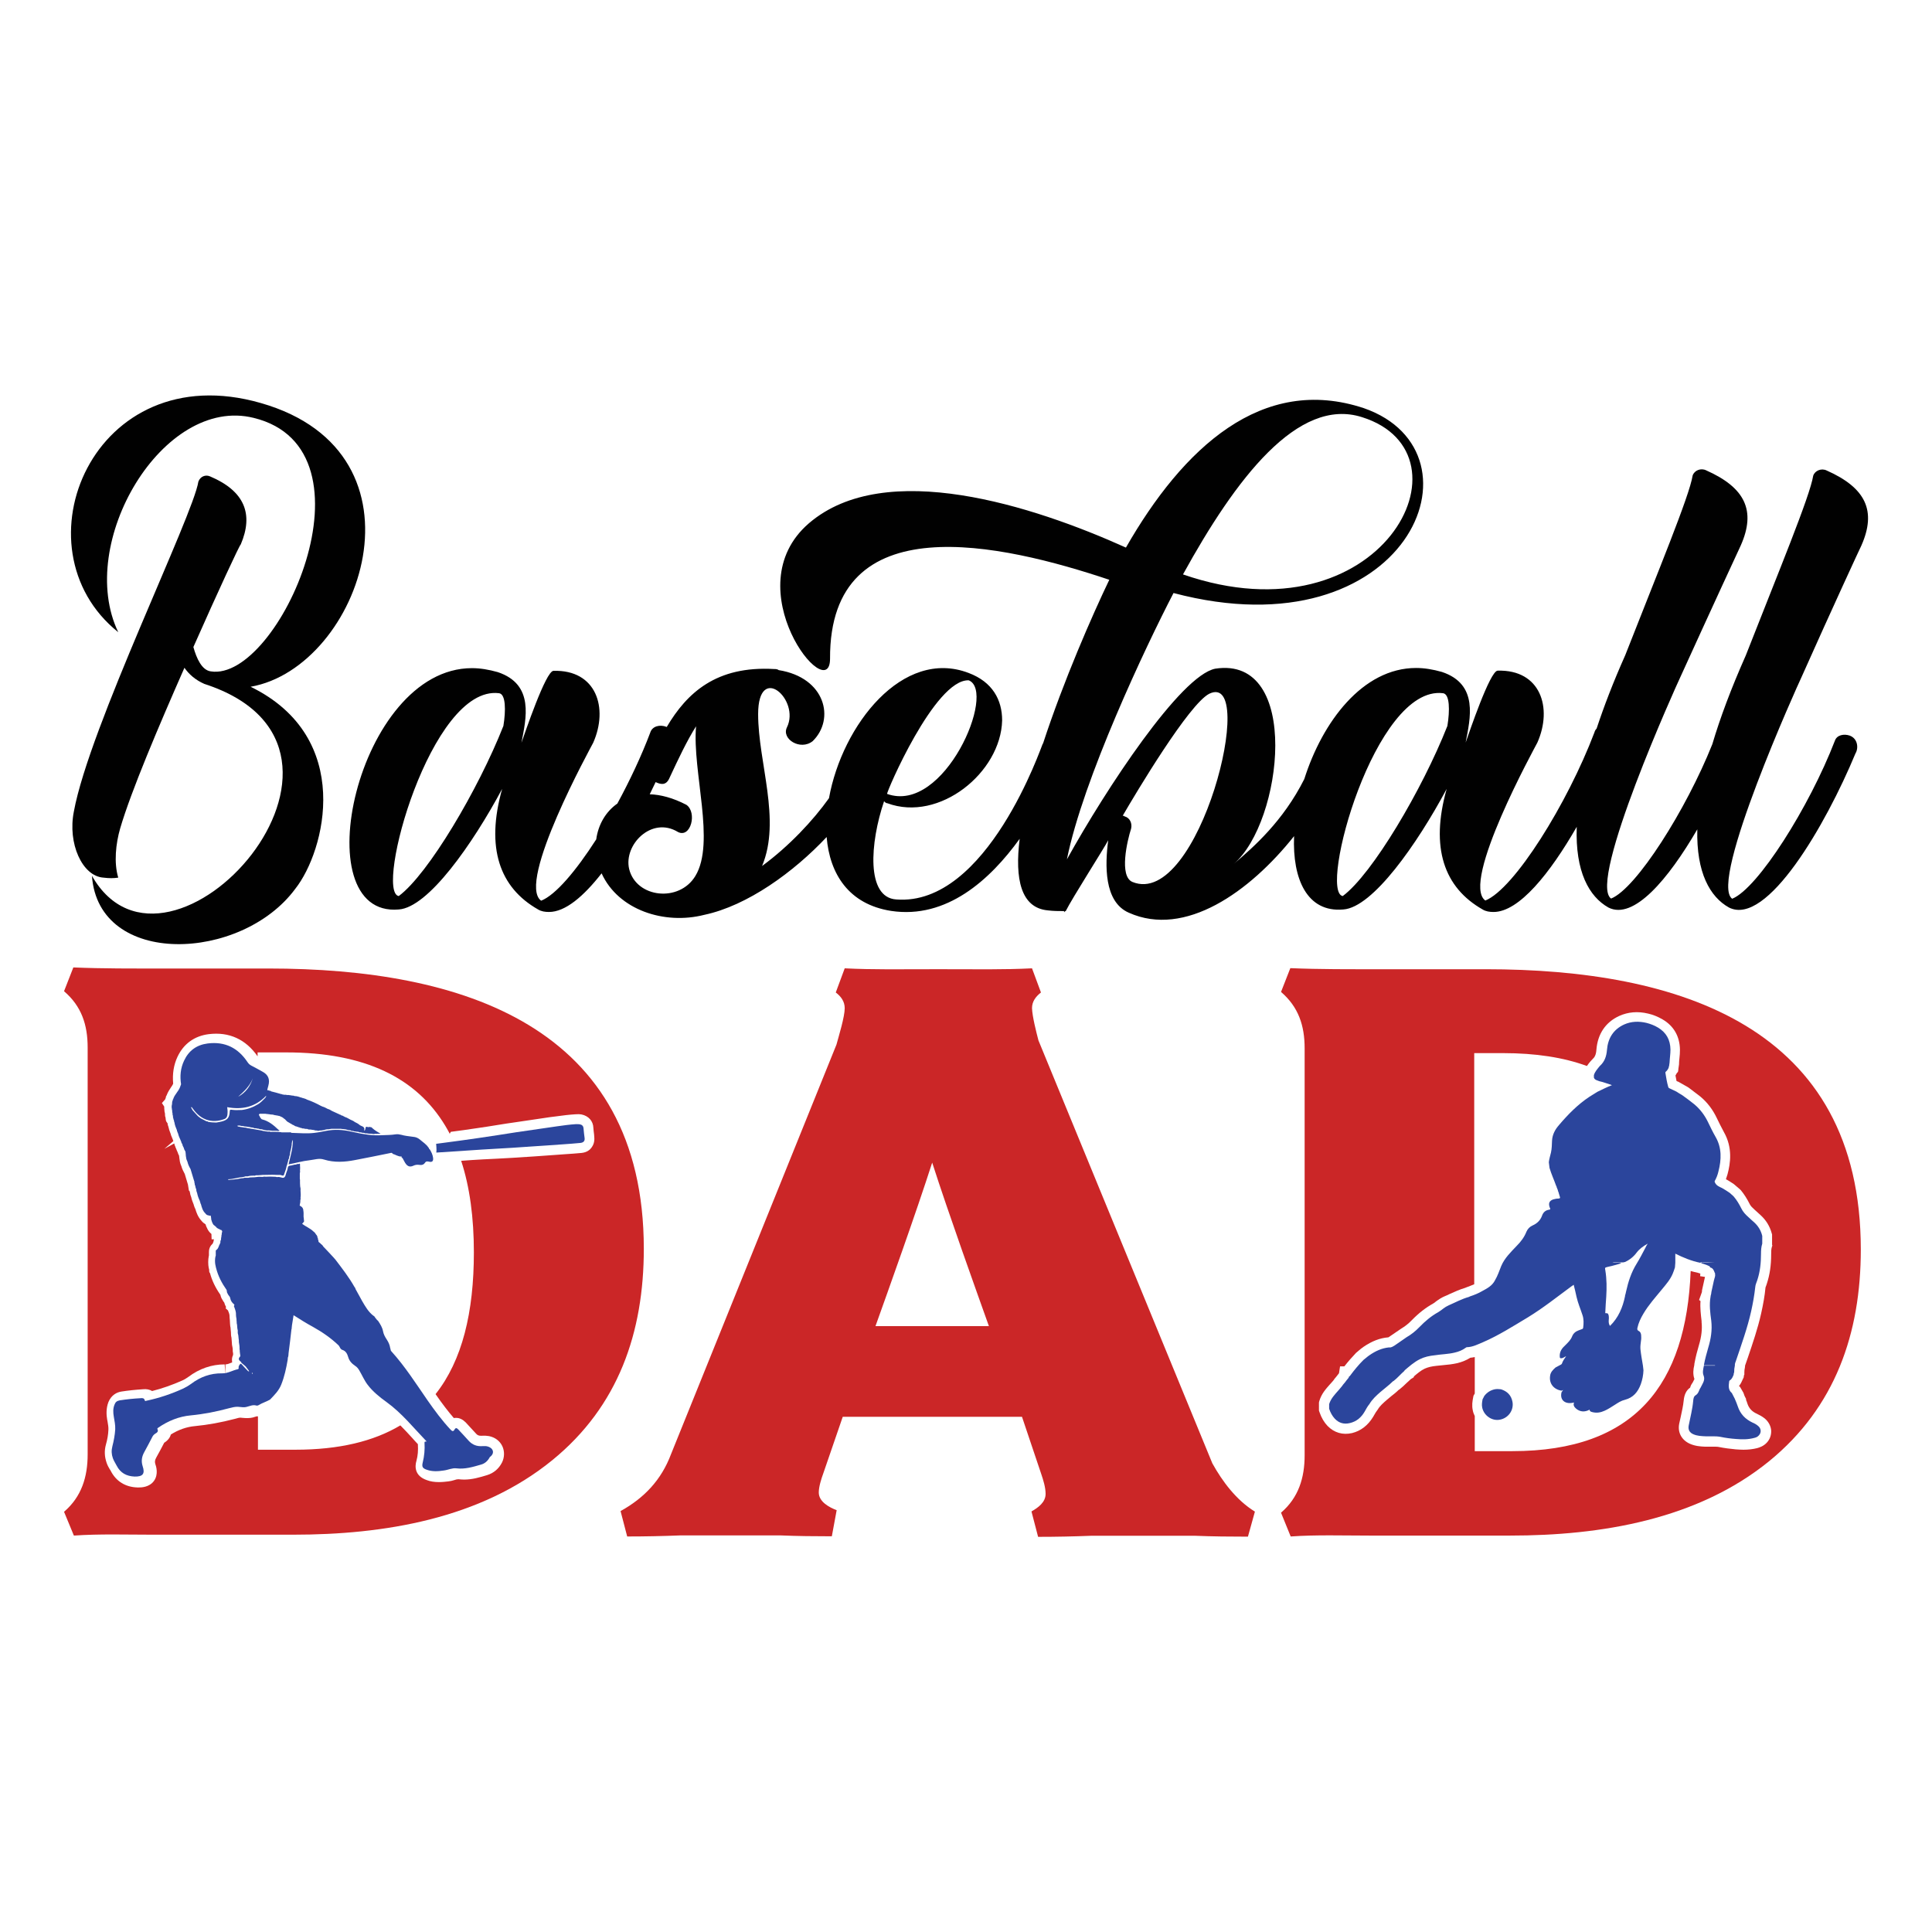
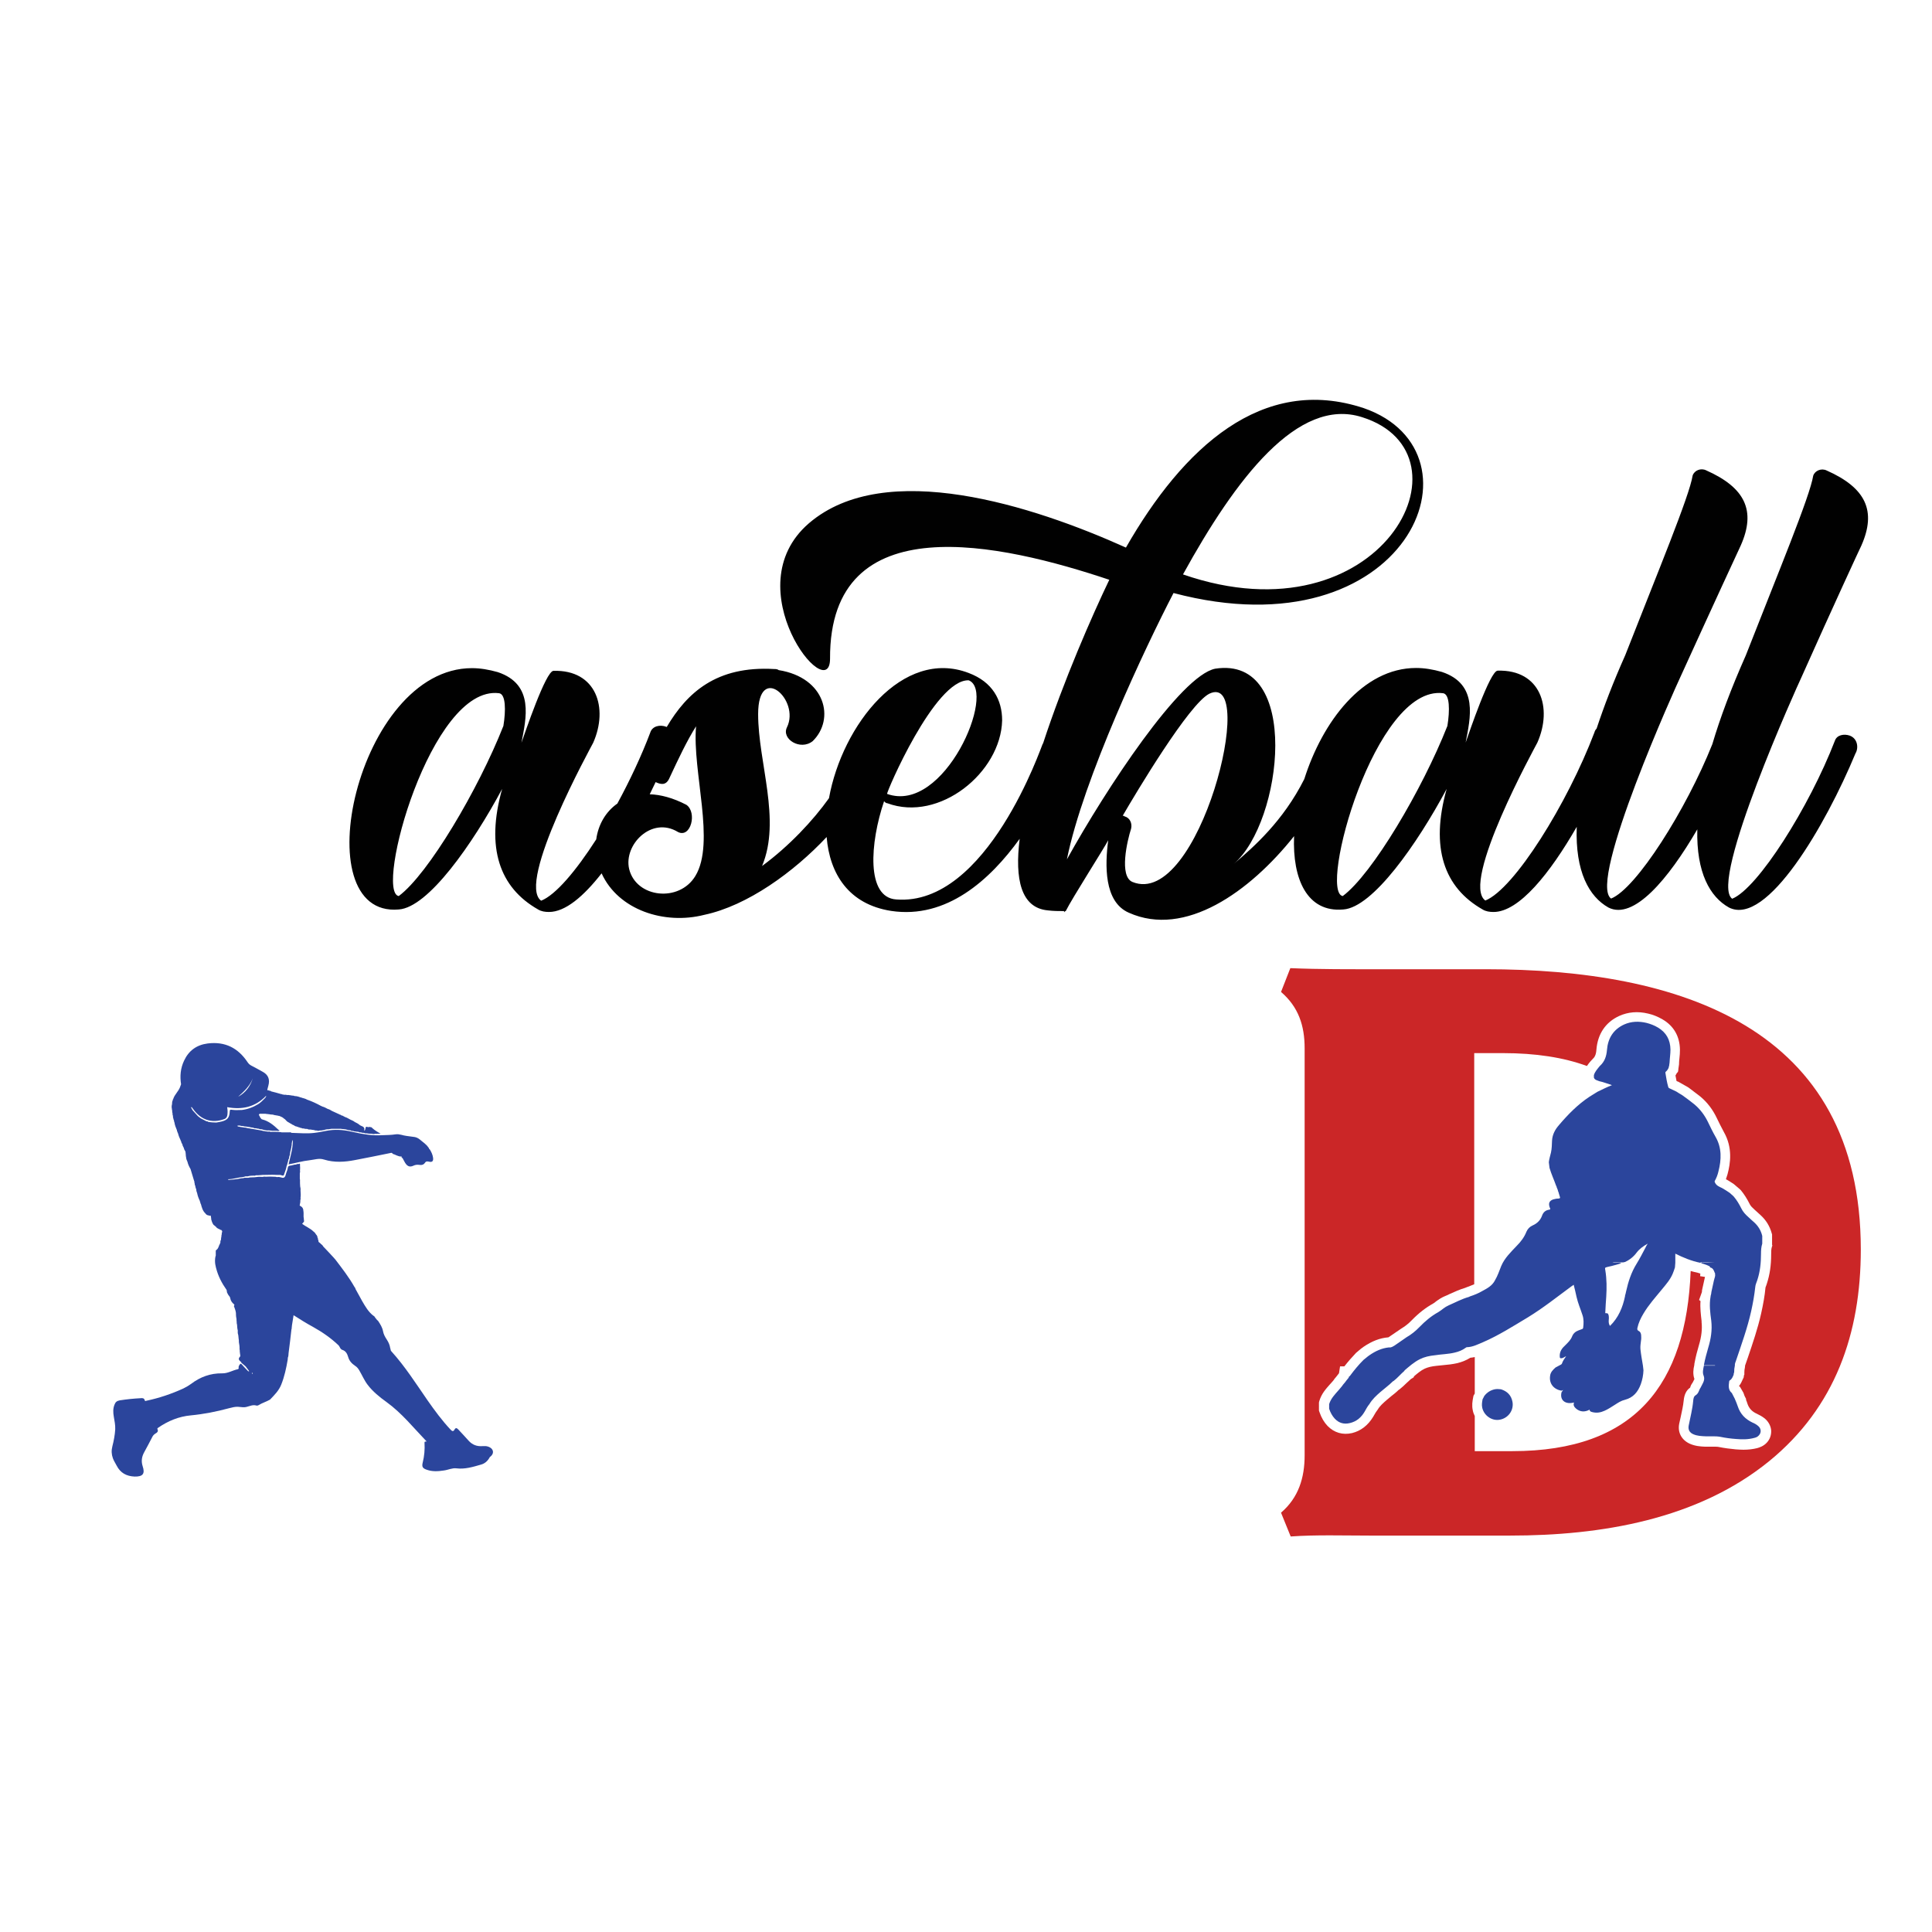
<svg xmlns="http://www.w3.org/2000/svg" version="1.1" id="Layer_1" x="0px" y="0px" viewBox="0 0 1080 1080" enable-background="new 0 0 1080 1080" xml:space="preserve">
  <g>
-     <path fill="#CB2627" d="M132.5,613.4l0.1,0v-0.1L132.5,613.4z M132.5,613.4l0.1,0v-0.1L132.5,613.4z M132.5,613.4l0.1,0v-0.1   L132.5,613.4z M132.5,613.4l0.1,0v-0.1L132.5,613.4z M132.5,613.4l0.1,0v-0.1L132.5,613.4z M132.5,613.4l0.1,0v-0.1L132.5,613.4z    M132.5,613.4l0.1,0v-0.1L132.5,613.4z M132.5,613.4l0.1,0v-0.1L132.5,613.4z M132.5,613.4l0.1,0v-0.1L132.5,613.4z M132.5,613.4   l0.1,0v-0.1L132.5,613.4z M132.5,613.4l0.1,0v-0.1L132.5,613.4z M132.5,613.4l0.1,0v-0.1L132.5,613.4z M132.5,613.4l0.1,0v-0.1   L132.5,613.4z M132.5,613.4l0.1,0v-0.1L132.5,613.4z M132.5,613.4l0.1,0v-0.1L132.5,613.4z M132.5,613.4l0.1,0v-0.1L132.5,613.4z    M132.5,613.4l0.1,0v-0.1L132.5,613.4z M132.5,613.4l0.1,0v-0.1L132.5,613.4z M132.5,613.4l0.1,0v-0.1L132.5,613.4z M132.5,613.4   l0.1,0v-0.1L132.5,613.4z M132.5,613.4l0.1,0v-0.1L132.5,613.4z M132.5,613.4l0.1,0v-0.1L132.5,613.4z M132.5,613.4l0.1,0v-0.1   L132.5,613.4z M132.5,613.4l0.1,0v-0.1L132.5,613.4z M132.5,613.4l0.1,0v-0.1L132.5,613.4z M132.5,613.4l0.1,0v-0.1L132.5,613.4z    M132.5,613.4l0.1,0v-0.1L132.5,613.4z M132.5,613.4l0.1,0v-0.1L132.5,613.4z M150.1,541.4H91c-16.6,0-33.4,0.1-50-0.6l-5.2,13.3   c9.8,8.4,13.2,18.8,13.2,31.5v227.4c0,12.6-3.4,23.7-13.2,32.1l5.5,13.3c14.2-1,29.6-0.5,43.9-0.5H164c50.5,0,104.5-8.8,144.8-41.7   c36.9-30.1,51.1-71.3,51.1-118.2C359.8,573.4,258.1,541.4,150.1,541.4z M325.1,644.5c-3,0.3-6.1,0.5-9.1,0.7l-5.5,0.4   c-7.8,0.6-15.7,1.1-23.5,1.6c-3,0.2-6.1,0.3-9,0.5c-2.7,0.1-5.3,0.3-8,0.4c-4.1,0.2-8.1,0.5-12.2,0.8c4.8,14.6,7.1,31.8,7.1,51.2   c0,33.5-6.5,60.4-21.4,79.2c0,0.1,0.1,0.1,0.1,0.2c3.6,5.2,6.9,9.5,10.1,13.2c0.5-0.1,1-0.1,1.3-0.1c1.9,0,3.7,0.9,5.3,2.5l1.2,1.3   c1.6,1.7,3.1,3.4,4.7,5.1c0.7,0.8,1.5,1.1,2.6,1.1h0.4c1.9-0.1,3,0,4.2,0.2c3.4,0.7,6,2.7,7.4,5.6c1.3,2.8,1.3,6.2-0.2,9.2   c-1.8,3.5-4.7,5.9-8.3,7c-4.3,1.3-8.3,2.5-12.9,2.5c-1,0-2.1-0.1-3.2-0.2c-0.6,0-1.5,0.2-2.3,0.5c-1,0.3-2.1,0.6-3.2,0.7   c-1.6,0.2-3.4,0.4-5.3,0.4c-2.5,0-4.7-0.3-6.8-1.1c-7-2.4-6.7-7.8-5.8-10.8c0.8-2.9,1-5.9,0.8-9.1v-0.2c-1-1.1-2.1-2.2-3.1-3.4   c-2.2-2.4-4.4-4.8-6.7-7.1c-14.9,8.9-34.2,13.6-58.6,13.6h-21v-18.6l-0.6-0.1c0,0-0.5,0.2-1,0.3c-0.4,0.1-0.9,0.3-1.3,0.4   c-1.6,0.4-3.7,0.4-5.7,0.2c-0.4,0-0.7-0.1-1-0.1c-0.9-0.1-1.9,0.3-3.1,0.6c-8,2.1-15.3,3.4-22.5,4.1c-4.6,0.4-9.2,2-13.5,4.7   c-0.4,1.6-1.6,3.3-3.7,4.6c-1.5,2.9-2.9,5.5-4.4,8.2c-0.9,1.6-0.9,2.5-0.6,3.6c0.5,1.4,1.9,5.8-0.7,9.5c-2.7,3.7-7.2,3.7-8.7,3.7   h-0.5c-6.8-0.2-11.9-3.4-14.9-9.1c-0.1-0.3-0.3-0.6-0.6-1c-0.6-1-1.3-2.2-1.8-3.7c-1.2-3.5-1.3-6.8-0.4-10.1   c0.8-2.8,1.3-5.6,1.4-8.3c0.1-1.4-0.2-3-0.5-4.8l-0.2-1c-0.4-2.4-0.7-6,0.7-9.7c1.7-4.1,4.8-5.5,7.2-5.9c3.8-0.6,7.7-1,12.2-1.3   c1.8-0.2,3.6,0.1,5,1c5.6-1.4,11.3-3.4,16.9-5.9c1.2-0.5,2.2-1.2,3.4-2c6.1-4.6,13-7,20.3-7l0.4,5.6v-5.6c0.9,0,2.1-0.4,3.5-1   c0.1,0,0.2-0.1,0.3-0.1c-0.1-0.3-0.1-0.6-0.1-1c-0.1-0.8,0-1.9,0.6-3.2c0-0.1,0-0.2,0-0.3l0-0.6c-0.2-0.7-0.2-1.3-0.2-2   c0-0.4,0-0.7-0.1-1.1c-0.3-1.2-0.4-2.3-0.4-3.1l-0.2-2.5c-0.3-1.2-0.3-2.2-0.3-3l0,0l-0.2-2.2v-0.3c-0.1-0.6-0.3-1.3-0.3-2.2   l-0.1-2c-0.1-1.2-0.2-1.9-0.2-2.8c0-0.4-0.2-1-0.4-1.6c-0.2-0.4-0.3-0.7-0.4-1.1l-1.4-1.3l0.3-0.6c-0.4-0.8-0.8-1.6-1-2.5   c-0.4-0.4-0.7-1-1.1-1.7c-0.3-0.4-0.8-1.3-1.1-2.7c-2.8-4-4.7-8-5.8-12.1l-0.4-0.6l-0.1-1.4c0-0.1,0-0.1,0-0.2l-0.2-0.6   c-0.4-2.2-0.4-4.5,0-6.7l0.1-0.4v-1.9c0-2.4,1.1-3.8,2.1-4.7c0-0.1,0-0.1,0.1-0.2c0.1-0.4,0.3-0.7,0.4-1.1c0-0.3,0.1-0.7,0.2-1   v-0.1h-1.3l-0.1-3c-1.1-0.9-2-2.1-2.5-3.4c-0.3-0.5-0.5-1-0.7-1.7c0-0.1-0.1-0.2-0.1-0.3c-0.8-0.5-1.6-1.1-2.3-2   c-2-2.2-2.8-4.6-3.4-6.6c-0.3-0.4-0.4-0.9-0.6-1.4c-0.1-0.3-0.3-0.7-0.3-1c-0.6-1.4-1.1-2.8-1.4-4.2c-0.4-0.9-0.6-1.7-0.7-2.5   l-0.1-0.4c0-0.1-0.1-0.3-0.1-0.4l-0.4-0.4l-0.5-3.1v-0.1l-1.8-6c-0.8-1.5-1.5-2.9-1.9-4.4c-0.4-0.9-0.9-2.2-1-3.7l-0.1-0.6   c-0.1-0.6-0.1-1.1-0.2-1.6c-0.3-0.5-0.6-1.2-0.8-1.9c-0.3-0.6-0.6-1.3-0.8-1.9c-0.3-0.5-0.4-1-0.6-1.5c-0.2-0.4-0.4-0.8-0.4-1.2   c0-0.1-0.1-0.2-0.1-0.3l-5.5,3l5-4.3c-0.2-0.6-0.4-1.3-0.7-1.9c0-0.1-0.1-0.3-0.2-0.5c-0.3-0.5-0.4-1-0.6-1.7   c-0.6-1.4-1-2.8-1.3-4.1c-0.2-0.5-0.4-1-0.4-1.7L93,627c-0.3-0.6-0.4-1.3-0.4-1.8c-0.1-0.3-0.1-0.5-0.1-0.8l-0.2-0.3l-0.1-1.8   c-0.2-0.6-0.3-1.2-0.3-1.8c-0.1-0.6-0.1-1.3-0.1-1.9l-1.3-2l1.8-2c0.1-0.3,0.1-0.5,0.3-0.7l0.2-1l0.3-0.5c0.7-1.9,1.7-3.4,2.5-4.6   c0.5-0.7,0.9-1.3,1.1-1.8l0.1-0.2c-0.5-5.5,0.3-10.5,2.4-15c3.4-7.3,9.5-11.7,17.5-12.7c11.4-1.4,20.7,2.9,27.3,12.4v-2.2H160   c44.1,0,72.8,14.3,88.9,41c0.7,1.1,1.3,2.3,2,3.5c0.2,0.3,0.3,0.6,0.5,1l0.6-1.1c4.8-0.6,9.6-1.3,14.3-2c4.1-0.6,8.2-1.2,12.3-1.9   c3.1-0.5,6.2-1,9.2-1.4c6.5-1,13.1-1.9,19.6-2.9l3.2-0.4c4.3-0.6,7.7-1,11-1.2c1.1-0.1,2.4-0.1,3.5,0.1c3.9,0.8,6.5,3.7,6.6,7.5   c0.1,1.2,0.2,2.4,0.4,3.7l0.1,1.4c0.3,2.9-0.7,4.8-1.6,6C329.8,642.7,328.1,644.2,325.1,644.5z M132.6,613.5L132.6,613.5l-0.1,0   L132.6,613.5z M132.5,613.4l0.1,0v-0.1L132.5,613.4z M132.5,613.4l0.1,0v-0.1L132.5,613.4z M132.5,613.4l0.1,0v-0.1L132.5,613.4z    M132.5,613.4l0.1,0v-0.1L132.5,613.4z M132.5,613.4l0.1,0v-0.1L132.5,613.4z M132.5,613.4l0.1,0v-0.1L132.5,613.4z M132.5,613.4   l0.1,0v-0.1L132.5,613.4z M132.5,613.4l0.1,0v-0.1L132.5,613.4z M132.5,613.4l0.1,0v-0.1L132.5,613.4z M132.5,613.4l0.1,0v-0.1   L132.5,613.4z M132.5,613.4l0.1,0v-0.1L132.5,613.4z M132.5,613.4l0.1,0v-0.1L132.5,613.4z M132.5,613.4l0.1,0v-0.1L132.5,613.4z    M132.5,613.4l0.1,0v-0.1L132.5,613.4z M132.5,613.4l0.1,0v-0.1L132.5,613.4z M132.5,613.4l0.1,0v-0.1L132.5,613.4z M132.5,613.4   l0.1,0v-0.1L132.5,613.4z M132.5,613.4l0.1,0v-0.1L132.5,613.4z M132.5,613.4l0.1,0v-0.1L132.5,613.4z M132.5,613.4l0.1,0v-0.1   L132.5,613.4z M132.5,613.4l0.1,0v-0.1L132.5,613.4z M132.5,613.4l0.1,0v-0.1L132.5,613.4z M132.5,613.4l0.1,0v-0.1L132.5,613.4z    M132.5,613.4l0.1,0v-0.1L132.5,613.4z M132.5,613.4l0.1,0v-0.1L132.5,613.4z M132.5,613.4l0.1,0v-0.1L132.5,613.4z M132.5,613.4   l0.1,0v-0.1L132.5,613.4z M132.5,613.4l0.1,0v-0.1L132.5,613.4z" />
-     <path fill="#CB2627" d="M471.1,792l-10.9,31.7c-1.1,3-2.5,7.4-2.5,10.6c0,5.2,5.8,8.3,10,9.9l-2.7,14.6c-9.7,0-19.2-0.1-28.7-0.5   c-9.5,0-19,0-28.5,0c-9.2,0-18.3,0-27.4,0c-10,0.4-19.8,0.6-29.8,0.6l-3.7-14.2c13.2-7.3,22.8-17.4,28.2-31.8l92.5-229   c1.3-4.8,4.6-15.5,4.6-20.3c0-3.8-2.1-6.6-5-8.8l5-13.5c15.8,0.8,32.1,0.5,47.9,0.5h8.9c15.8,0,32.1,0.3,47.9-0.5l5,13.5   c-2.9,2.3-5,5-5,8.8c0.2,4.8,2.3,13,3.6,18l97.2,236.4c5.6,10.1,13.4,20.6,23.8,27l-3.9,14c-10,0-19.8-0.1-29.7-0.5   c-9.5,0-19,0-28.5,0c-9.9,0-19.7,0-29.3,0c-10,0.4-19.8,0.6-29.8,0.6l-3.7-14.2c3.7-2.1,7.9-5.1,7.9-9.8c0-3.6-1.3-7.8-2.5-11.3   L571.3,792H471.1z M521.1,649.9c-9.2,28.6-24.5,71.3-31.7,91.4h63.4C545.6,721.1,530.3,678.5,521.1,649.9z" />
    <path fill="#CB2627" d="M830.5,541.8h-59.2c-16.6,0-33.4,0.1-50-0.6l-5.2,13.3c9.8,8.4,13.2,18.9,13.2,31.5v227.5   c0,12.6-3.4,23.7-13.2,32.1l5.4,13.3c14.2-1,29.6-0.5,43.9-0.5h78.9c50.5,0,104.6-8.9,144.8-41.7c36.8-30.1,51.1-71.3,51.1-118.2   C1040.2,573.8,938.5,541.8,830.5,541.8z M990.8,696.1l-0.3,0.9c-0.4,1.2-0.4,2.6-0.4,4c0,6.4-0.8,11.6-2.4,16.5   c-0.1,0.4-0.3,0.8-0.4,1.2c-0.2,0.4-0.4,1-0.4,1.2c-0.4,4.3-1.2,8.9-2.4,14.3c-1.9,8.5-4.7,16.6-7.4,24.6l-1.5,4.3   c0,0.1-0.1,0.1-0.1,0.2l0,0.4l-0.1,0.8c-0.2,0.9-0.3,1.7-0.3,2.7v1.2l-0.3,0.7v0.7l-0.8,1.7c-0.4,0.9-0.9,2.1-1.9,3.3l0.6,0.5   l1.9,3.3l0.6,1.7l0.9,1.8l-0.1,0.3c0.3,0.7,0.6,1.5,0.8,2.2c0.9,2.7,2.6,4.5,5.3,5.7c1.4,0.7,3.1,1.5,4.7,2.9   c1.9,1.7,3.1,4,3.3,6.5c0.1,2.5-0.7,4.9-2.5,6.8c-1.8,1.9-3.9,2.6-5.3,3c-2.4,0.6-4.9,0.9-7.7,0.9c-1.4,0-2.8-0.1-4.3-0.2   c-3.3-0.3-6.3-0.7-9.3-1.3c-0.9-0.2-1.9-0.2-2.8-0.2h-2.8c-0.6,0-1.3,0-1.9,0H953c-2.4-0.1-5.3-0.3-8.3-1.6c-4.7-2.1-7-6.4-6-11.3   c0.3-1.2,0.5-2.4,0.8-3.6c0.7-3.3,1.4-6.3,1.7-9.3c0.3-3.3,1.5-5.8,3.6-7.2c0.1-0.1,0.1-0.3,0.1-0.4c0.1-0.3,0.3-0.6,0.4-1l0.6-1   c0.1-0.1,0.2-0.3,0.3-0.4c0.2-0.4,0.4-0.8,0.6-1.2c0.1-0.3,0.3-0.5,0.4-0.8c-1-2.8-0.6-5.6-0.1-7.7l0.1-1c0.7-3.7,1.6-7.2,2.5-10.2   c1.5-5,1.9-9.1,1.5-12.9l0-0.6c-0.4-3.6-0.9-7.3-0.6-11.2l-0.8-0.6l1.6-4.5c0-0.2,0-0.4,0-0.5l0.1-0.7l1.6-7.2l-2.7-0.4l0.1-1.5   c-0.1,0-0.1,0-0.1,0l-1.3-0.4c-1.3-0.3-2.7-0.6-4-1c-2.5,63.3-30.9,100.7-99.7,100.7h-21v-19.6c-0.5-1-0.9-2.1-1.1-3.2   c-0.6-2.7-0.2-5.2,0.2-7.2l0.2-1l0.7-1.2v-20.4c-0.8,0.2-1.6,0.3-2.5,0.4c-2.2,1.4-4.5,2.3-7.2,3c-2.7,0.6-5.2,0.9-7.7,1.1   c-1.3,0.1-2.6,0.3-3.9,0.4c-3,0.3-4.9,0.8-6.7,1.6c-2.1,1-4,2.6-6,4.3l-0.1,0.5l-1.6,1c-0.8,0.7-1.6,1.5-2.4,2.2   c-1.2,1.2-2.5,2.4-4,3.6l-0.5,0.3c-1.3,1.3-2.7,2.4-4,3.4c-0.9,0.7-1.7,1.4-2.5,2.1c-2.1,1.8-4,3.5-5.1,5.4l-0.5,0.7   c-0.4,0.5-0.9,1.3-1.4,2.2l-0.7,1.2c-2.9,4.8-6.9,7.9-11.8,9.1c-5.2,1.2-10-0.2-13.7-4c-1.9-2-3.4-4.5-4.5-7.7l-0.3-0.9V784   l0.2-0.8c1.2-4.1,3.7-6.8,5.9-9.3l1-1.1c0.6-0.7,1.2-1.3,1.5-1.9l1-1.2c0.4-0.5,0.7-0.9,1.1-1.4c0.1-0.2,0.3-0.4,0.5-0.6l0.6-3.9   h2.4c2.2-2.8,4.4-5.3,6.5-7.5l1.4-1.2c0.9-0.8,1.8-1.5,2.8-2.2c4.7-3.2,9.1-4.9,13.7-5.3h0.1c0,0,0,0,0.1,0l0.3-0.2l6.9-4.7   c2-1.2,4-2.7,5.9-4.7c4-4.1,7.8-7,11.9-9.3c0.5-0.3,1-0.6,1.4-1l0.8-0.6c1.1-0.8,2.5-1.7,4.1-2.4c1-0.4,2.1-0.9,3.1-1.4   c2.7-1.2,5.5-2.5,8.6-3.4l0.2-0.1c1.9-0.7,3.4-1.3,4.8-1.9V588.7h16.1c18.2,0,33.8,2.4,46.9,7.2c0.6-0.9,1.3-1.8,1.9-2.5l1.3-1.4   c0.9-0.8,1.9-2.1,2.1-5.2c0.7-8.8,5.1-15.4,12.8-18.9c4.9-2.2,10.3-2.7,16.1-1.3c2.7,0.6,5.4,1.7,8,3.2c6.4,3.7,9.7,9.6,9.8,17   c0,1.6-0.1,3.3-0.3,4.9c-0.1,0.9-0.2,1.8-0.2,2.7l0,0.5l-0.4,2.8l0,0.5l-0.1,0.3l-0.1,0.7l-0.6,0.6c-0.2,0.4-0.5,0.9-0.8,1.4   c0.2,1.1,0.4,2.1,0.6,3.1c0.3,0.1,0.6,0.3,1,0.4l5.3,3l1,0.7c2,1.5,4,3,5.9,4.5c4,3.3,7.1,7.4,9.4,12.3c1,2.1,2.4,4.9,3.8,7.5   c5.1,8.9,3.7,17.7,2.1,23.7c-0.3,1-0.6,1.9-0.9,2.8c1.6,0.8,3,1.8,4.4,2.7l3.4,2.9l0.6,0.6c1.8,2.2,3.4,4.7,4.9,7.7   c0.5,1.1,1.7,2.2,2.8,3.2l3.2,2.9c3.1,2.8,5.2,6.2,6.3,10.2l0.2,0.7V696.1z" />
  </g>
  <g>
    <path fill="#2B459C" d="M272.3,808.5c-0.9-0.2-1.8-0.1-2.7-0.1c-3,0.2-5.5-0.7-7.6-3c-1.9-2.2-3.9-4.2-5.8-6.3   c-0.8-0.8-1.4-1.2-2.1,0c-0.6,1.2-1.3,1.1-2.2,0.1c-4.8-5.1-8.9-10.7-12.9-16.4c-6.5-9.4-12.6-19-20.3-27.5c-0.4-0.4-0.3-1-0.5-1.5   c0-0.1-0.1-0.2-0.1-0.3c-0.2-1.7-1-3.3-1.9-4.7c-1-1.5-1.8-3-2.1-4.7c-0.4-2.1-1.5-3.8-2.6-5.5c0-0.1-0.1-0.1-0.2-0.2l0-0.1   c-0.1-0.1-0.2-0.1-0.2-0.2l-0.1,0c-0.1-0.1-0.1-0.1-0.2-0.2c-0.4-0.5-0.8-1-1.2-1.5c-0.2-0.5-0.6-0.8-1-1c-2.7-2.1-4.4-5.1-6.1-8   c-1.3-2.3-2.5-4.6-3.8-6.9c0-0.4-0.2-0.7-0.5-1c-3.1-5.5-7-10.5-10.8-15.5c-0.2-0.2-0.5-0.5-0.7-0.8c-2-2.2-4-4.3-6-6.4   c-0.3-0.6-0.8-1.1-1.4-1.5c-0.3-0.6-1.2-0.7-1.3-1.4c0.1-0.3,0-0.6-0.2-0.9c0-0.3-0.1-0.5-0.1-0.8c-0.1-0.1-0.1-0.2-0.2-0.3   c0-0.8-0.4-1.4-0.9-1.9c-0.3-0.6-0.8-1.2-1.4-1.6c-1.8-1.8-4.3-2.7-6.3-4.3c0.3-0.3,0.5-0.6,0.8-0.9c0.4-0.3,0.3-0.8,0.2-1.2   c0-0.4-0.1-0.8-0.1-1.2c-0.1-0.3-0.1-0.6-0.1-0.9c0-1.2,0.1-2.3-0.2-3.5c0.2-0.2,0-0.4-0.1-0.5c-0.2-1.1-1.1-1.5-1.9-2   c0.1-0.3,0.2-0.7,0.2-1.1c0-0.1,0.1-0.2,0.1-0.3c0.1-0.5,0.1-1.1,0.1-1.7c0.2-0.4,0.2-0.8,0.1-1.2c0.2-1.4,0.1-2.7,0-4.1   c0.1-0.8,0-1.5-0.2-2.3c-0.1-1.1-0.1-2.1-0.1-3.2c0.1-0.3,0-0.6-0.1-0.9v-3.4c0.2-0.4,0.2-0.8,0.1-1.2c0.1-1.1,0.1-2.1,0-3.2   c0.1-0.6,0-1.1-0.8-0.6c-0.4,0-0.9-0.1-1.2,0.2c-0.1,0-0.2,0-0.2,0.1c-0.8-0.1-1.5,0.3-2.3,0.4c-0.1,0.1-0.2,0.1-0.3,0.1   c-0.3,0-0.5,0.1-0.8,0.1c-1.5,0.2-1.1,1.6-1.5,2.5c-0.3,0.8-0.6,1.5-0.8,2.3c-0.3,1.4-0.9,2.5-2.6,1.8c-0.2,0-0.3-0.1-0.5-0.1   c-0.6-0.2-1.3-0.2-2-0.1c-0.4-0.2-1-0.2-1.4-0.2c-1.6-0.1-3.1-0.1-4.7,0c-0.6-0.1-1.2-0.1-1.7,0.1c-1.3-0.1-2.5-0.1-3.7,0.1   c-0.3,0-0.6,0.1-0.9,0.1c-0.9,0-1.7,0.1-2.6,0.1c-0.3,0.1-0.6,0.1-0.9,0.2c-0.8,0-1.5,0-2.2,0c-0.5,0.3-1.2,0.2-1.8,0.3   c-0.7,0.1-1.4,0.3-2.1,0.4c-1.7,0.2-3.4,0.4-5.1,0.5v-0.4c2.7,0,5.3-1,8.1-1.2c0.3-0.1,0.6-0.1,0.9-0.2c0.2-0.1,0.4-0.1,0.6-0.2   c0.6,0,1.3,0.1,2-0.2c0.2,0,0.4-0.1,0.6-0.1c0.8-0.1,1.5-0.1,2.3-0.1c0.3,0.1,0.6,0,0.9-0.2c0.2,0,0.4,0,0.6,0h0.6   c0.5,0,1-0.1,1.4-0.1c0.4,0,0.8-0.1,1.2-0.1c1.9,0,3.8-0.1,5.7-0.1l0.1,0.1l0.1-0.1c1.3,0.1,2.7,0.1,4,0.1c0.8,0.1,1.9,1.1,2.2-0.6   c0.5-1.4,1.1-2.8,1.3-4.3c0.3-0.6,0.5-1.3,0.6-2.1c0.3-0.2,0.2-0.5,0.2-0.9c0.2-0.1,0.2-0.4,0.2-0.6c0-0.1,0-0.2,0.1-0.3   c0.1,0,0.1-0.1,0.1-0.2c0.3-0.2,0.2-0.5,0.2-0.9c0-0.1,0.1-0.2,0.1-0.3c0.2-0.6,0.5-1.3,0.4-1.9c0-0.1,0.1-0.2,0.1-0.3   c0-0.3,0.1-0.5,0.1-0.8c0-0.1,0.1-0.2,0.1-0.3c0.2-0.9,0.5-1.7,0.5-2.5c0.1-0.1,0.1-0.2,0.1-0.4c0.1-0.4,0.1-0.9,0.1-1.4   c0-0.1,0.1-0.2,0.1-0.3c0.1-0.5,0.1-1,0.2-1.4c0.2,0.1,0.2,0.2,0.2,0.4s0,0.3,0.1,0.4c-0.1,4.4-1.4,8.5-2.4,12.8   c4-0.7,7.8-1.9,11.7-2.3c2.7-0.3,5.4-1.3,8.1-0.4c5.8,1.8,11.6,1.4,17.3,0.3c6.5-1.2,13.1-2.6,19.6-3.9c0.5-0.1,1.2-0.4,1.5,0.4   c1.6,0.4,3,1.6,4.9,1.5c0.2,0,0.3,0.3,0,0.5c0.8,0.4,0.6,0.4,1.6,2.2c1.3,2.5,2.7,3.6,5.2,2.4c1-0.5,2.2-0.6,3.4-0.4   c1.3,0.2,2.3-0.2,2.9-1.1c0.7-1.1,1.4-0.9,2.4-0.7c1.7,0.4,2.4-0.3,2.2-2.1c-0.2-1.7-0.9-3.2-1.8-4.7c-0.2-0.3-0.8-0.5-0.5-1   c-0.1,0.1-0.2,0-0.3-0.1c-1.2-1.9-3.1-3-4.8-4.5c-1.1-0.9-2.3-1.4-3.7-1.5c-1.2-0.1-2.5-0.4-3.7-0.5c-2-0.2-4-1.2-6.1-0.9   c-2.5,0.4-5.1,0.4-7.6,0.5c-5.3,0.3-10.5-0.5-15.7-1.7c-4.6-1.1-9.2-1.7-14-1c-2.7,0.4-5.4,1.1-8.2,1.4c-4.1,0.5-8.2,0.1-12.3,0   c-0.2,0-0.3,0-0.5,0c-0.3-0.5-0.8-0.3-1.2-0.3h-4.3c-0.1,0-0.2-0.1-0.3-0.1c-2-0.3-4-0.1-6-0.2c-0.4-0.2-0.8-0.2-1.2-0.1   c-0.5-0.1-1.1-0.1-1.7-0.2c-0.1,0-0.2-0.1-0.3-0.1c-0.4,0-0.8-0.1-1.2-0.2c-0.1,0-0.2,0-0.3-0.1c-0.2,0-0.4-0.1-0.6-0.1   c-0.6-0.1-1.2-0.2-1.7-0.3c-0.2,0-0.4,0-0.6-0.1c-0.2,0-0.3-0.1-0.5-0.1c-0.4-0.1-0.8-0.1-1.2-0.2c-0.2,0-0.3-0.1-0.5-0.1   c-0.5-0.1-0.9-0.1-1.4-0.2c-0.1,0-0.2-0.1-0.3-0.1c-0.4,0-0.9-0.1-1.4-0.2c-0.2,0-0.4-0.1-0.6-0.2c-0.4,0-0.8-0.1-1.2-0.1   c-0.2,0-0.4-0.1-0.5-0.1c-0.5-0.1-1-0.1-1.4-0.2l-0.6-0.1c-0.3-0.3-1.2,0.2-1.1-0.7h1.4l0.1,0.1l0.1,0c0.1,0,0.2,0.1,0.3,0.1   c0.5,0,1,0.1,1.4,0.1c0.2,0.2,0.4,0.2,0.6,0.2c0.4,0,0.8,0.1,1.2,0.1c0.2,0,0.4,0.1,0.5,0.1c0.5,0.1,0.9,0.1,1.4,0.2   c0.1,0,0.2,0.1,0.3,0.1c0.4,0.1,0.9,0.1,1.4,0.2c0.1,0,0.2,0.1,0.3,0.1c0.4,0.3,0.9,0.2,1.4,0.2c0.1,0,0.2,0.1,0.3,0.1   c0.1,0,0.2,0.1,0.3,0.1c0.3,0,0.6,0,0.9,0.1c0.2,0.1,0.4,0.1,0.5,0.2c0.4,0,0.8,0.1,1.2,0.1c0.2,0.1,0.4,0.1,0.6,0.2   c1,0.2,2.1,0.6,3.1,0.4c0.4,0,0.8,0.1,1.2,0.1c1.1,0.2,2.1,0.1,3.2,0.1c0.5,0.1,1.1,0.2,1.8-0.1c-0.3-0.2-0.5-0.4-0.7-0.5   c-2.6-2.5-5.4-4.8-8.9-5.7c-0.2-0.1-0.4-0.1-0.5-0.2c-0.3-0.3-0.5-0.6-0.8-1c-0.1-0.6-0.7-1-0.7-1.7c0.1,0,0.2-0.1,0.3-0.1   c0.1-0.1,0.2-0.1,0.3-0.2h3.1c0.2,0.1,0.4,0.1,0.6,0.1c0.6,0.1,1.2,0.1,1.7,0.2c0.2,0,0.4,0.1,0.5,0.1c0.5,0,1,0.1,1.4,0.1   c0.2,0.1,0.4,0.1,0.6,0.2c0.8,0.1,1.5,0.3,2.3,0.4c0.1,0,0.2,0.1,0.3,0.1c0.3,0,0.5,0.1,0.8,0.2c0.1,0,0.2,0.1,0.3,0.2   c1,0.2,1.6,1,2.4,1.5c0.1,0.1,0.2,0.1,0.2,0.2c0.5,0.6,1.1,1.2,1.8,1.5c0,0.1,0.1,0.1,0.2,0.1c0.1,0.1,0.2,0.1,0.3,0.2   c0.1,0.1,0.2,0.1,0.3,0.2c0.2,0.1,0.4,0.2,0.6,0.3c0.5,0.4,1.1,0.7,1.7,0.9h0c0.1,0.1,0.2,0.1,0.2,0.2c0.4,0.2,0.7,0.4,1.2,0.4   c0.1,0,0.2,0.1,0.3,0.2c0.2,0,0.4,0.1,0.6,0.1c0.1,0.2,0.4,0.2,0.6,0.2c0.3,0.2,0.7,0.4,1.1,0.3c0.4,0.3,0.9,0.4,1.4,0.3   c0.2,0.1,0.4,0.1,0.5,0.2c0.5,0,1,0.1,1.5,0.1c0.1,0,0.2,0,0.2,0.1c0.5,0.3,1.1,0.2,1.7,0.2c0.1,0,0.2,0.1,0.3,0.1   c0.5,0.1,1,0.1,1.5,0.2c0.2,0,0.4,0.1,0.5,0.2c0.5,0,0.9,0.1,1.4,0.1c0.3,0.2,0.6,0.2,1,0c0.5,0,1.1-0.1,1.7-0.1   c0.1,0,0.2-0.1,0.3-0.1c0.3,0,0.5-0.1,0.8-0.1c0.2-0.1,0.3-0.1,0.5-0.2c0.2-0.1,0.4-0.1,0.6-0.1c0.1,0,0.2-0.1,0.3-0.1   c0.6,0,1.3,0,2-0.2c0.2,0,0.4,0,0.6-0.1h5.6c0.2,0.2,0.4,0.2,0.6,0.1c0.6,0.1,1.2,0.1,1.7,0.2c1,0.3,1.9,0.5,2.9,0.6   c0.1,0,0.2,0.1,0.2,0.1c0.3,0.3,0.8,0.2,1.2,0.2c0.5,0.4,1.2,0.2,1.8,0.4c0.4,0,0.8,0.1,1.1,0.1c0.1,0,0.2,0.1,0.3,0.1   c0.4,0.3,0.8,0.2,1.2,0.2c0.2,0.1,0.3,0.1,0.5,0.2c0.4,0,0.8,0.1,1.2,0.1c0.2,0,0.4,0.1,0.5,0.2c0.5,0,1,0.1,1.4,0.1   c0.2,0,0.4,0.1,0.6,0.1c0.7,0,1.3,0.1,2,0.1c0.6,0.2,1.2,0.2,1.8,0c0.4,0.1,0.8,0.1,1.1,0c0.3,0,0.7,0,1,0s0.6,0,0.9,0   c-1.7-1-3.3-1.9-4.7-3.2c-0.3-0.3-0.5-0.6-1-0.5c-0.5-0.3-1,0-1.4,0c-0.1-0.1-0.2-0.1-0.3-0.1c-0.3-0.1-0.6-0.3-0.9,0.1   c-0.1,0-0.2,0.1-0.1,0.3c-0.1,0.6-0.3,1.3-0.7,1.8c0-0.2-0.1-0.4-0.1-0.6c0-0.2,0-0.4,0.1-0.6c-0.3-1.4-1.6-1.4-2.5-2   c-0.9-0.8-1.8-1.3-2.9-1.8c-0.7-0.6-1.5-0.9-2.4-1.3c-1-0.5-2-1.2-3.1-1.5c-0.1-0.1-0.2-0.1-0.3-0.2c-0.1,0-0.2-0.1-0.3-0.1   c-0.3-0.3-0.7-0.5-1.2-0.5c-0.3-0.3-0.7-0.5-1.2-0.6c-0.1,0-0.2-0.1-0.3-0.2c-0.1,0-0.2-0.1-0.3-0.1c-0.1,0-0.2-0.1-0.2-0.1   c-1.2-0.5-2.3-1.1-3.5-1.6c-0.7-0.5-1.5-0.9-2.3-1.1c-1-0.6-2.1-1.1-3.2-1.4c-0.1-0.1-0.2-0.1-0.3-0.2c-0.1,0-0.2-0.1-0.3-0.1   c-2.4-1.3-4.9-2.5-7.5-3.4c-0.1,0-0.2-0.1-0.3-0.1c-0.6-0.4-1.3-0.6-2-0.8l-0.5-0.1c-0.1-0.1-0.2-0.1-0.3-0.2c-0.1,0-0.2,0-0.3,0   c-1.2-0.4-2.4-0.9-3.8-0.9c-0.2,0-0.3-0.1-0.5-0.2c-0.4,0-0.8-0.1-1.2-0.1c-0.2-0.1-0.3-0.1-0.5-0.1c-0.8-0.2-1.5-0.2-2.3-0.2   c-0.3-0.2-0.7-0.1-1.1-0.1c-0.2,0-0.4-0.1-0.6-0.1c-0.2,0-0.4,0-0.6-0.1c-0.2-0.1-0.4-0.1-0.5-0.2c-0.2,0-0.4,0-0.6-0.1   c-1.7-0.5-3.5-1-5.2-1.4l-0.1-0.1l-0.1,0c-0.2-0.3-0.6-0.3-0.9-0.3c-0.1,0-0.2-0.1-0.3-0.2c-0.2,0-0.4,0-0.6,0   c-0.1-0.1-0.1-0.2-0.2-0.3c0.2-0.8,0.4-1.5,0.6-2.3c1-3.6-0.1-6.2-3.4-7.9c-2-1.1-3.9-2.2-5.9-3.2c-1-0.5-1.7-1.1-2.3-2   c-5.3-8-12.6-11.7-22.3-10.5c-6.2,0.8-10.6,4-13.2,9.6c-2,4.2-2.4,8.6-1.7,13.2c-0.2,0.6-0.4,1.2-0.6,1.7c-0.9,2.3-2.9,4-3.7,6.3   c0,0.1,0,0.2-0.1,0.3c-0.1,0.1-0.1,0.2-0.2,0.3l-0.1,0.6c-0.3,0.4-0.3,0.9-0.3,1.4c-0.1,0.1-0.1,0.1,0,0.2c0,0.2-0.1,0.4-0.1,0.6   c-0.2,0.8-0.2,1.6,0,2.4c-0.1,0.2,0,0.4,0.1,0.6c0,0.5,0.1,1,0.1,1.4c0.1,0.1,0.1,0.2,0.1,0.3c0,0.3,0.1,0.6,0.1,0.9   c-0.1,0.2,0,0.4,0.2,0.6c0,0.4-0.1,0.8,0.1,1.2c0.1,0.1,0.1,0.2,0.1,0.3c0,0.2,0,0.4,0.1,0.5c0.1,0.3,0.2,0.6,0.3,0.9   c0,0.2,0,0.4,0.1,0.6c0,0.1,0.1,0.2,0.1,0.2c0.2,1.5,0.8,3,1.4,4.4c0,0.3,0,0.6,0.3,0.9c0,0.2,0.1,0.4,0.1,0.5   c0,0.1,0.1,0.2,0.2,0.3c0.3,1.4,0.9,2.7,1.5,4c0,0.3,0.1,0.4,0.3,0.6c0,0.5,0.2,1,0.6,1.4c0.1,0.8,0.4,1.4,0.8,2.1   c0.1,0.6,0.4,1.2,0.7,1.7c0.1,0.1,0.1,0.2,0.2,0.3c0,0.2,0.1,0.3,0.1,0.5c0,0.3,0.1,0.6,0.1,0.9c0,0.5,0.1,0.9,0.1,1.4   c0,0.1,0.1,0.2,0.1,0.3c0,1,0.4,1.9,0.8,2.8c0.3,1.4,1,2.8,1.7,4c0.6,2.1,1.3,4.2,1.9,6.3c0.1,0.2,0.1,0.4,0.2,0.5   c0,0.3,0.1,0.6,0.1,0.9c0,0.1,0.1,0.2,0.1,0.3c0,0.3,0.1,0.5,0.1,0.9c0.1,0.1,0.1,0.2,0.2,0.3c0.1,0.6,0.2,1.2,0.4,1.7   c0.1,0.1,0.1,0.3,0.2,0.4c0,0.8,0.2,1.5,0.5,2.2c0.3,1.5,0.8,2.9,1.5,4.3c0,0.3,0.1,0.6,0.3,0.9c-0.1,0.3,0.1,0.6,0.3,0.9   c0.5,1.9,1,3.8,2.5,5.2c0.4,0.6,1,1.1,1.8,1.1c0.3,0.4,0.8,0,1.2,0.2c0.1,0.4,0.1,0.8,0.2,1.2c0.1,0.6,0,1.2,0.4,1.8   c0,0.3,0,0.6,0.3,0.8c0.2,0.7,0.5,1.3,1.2,1.7h0c0.4,0.3,0.7,0.6,1.1,1c0.2,0.3,0.3,0.5,0.7,0.5c0,0.1,0.1,0.2,0.2,0.2   c0.1,0,0.2,0.1,0.3,0.1c0.1,0.1,0.2,0.1,0.3,0.2c0.2,0.1,0.4,0.1,0.5,0.2c0.1,0.3,0.4,0.2,0.6,0.2l0,0c0.1,0.1,0.2,0.2,0.3,0.3   c0,0,0,0,0,0c0,0.1,0.1,0.2,0.2,0.2c0,0.2,0.1,0.4,0.1,0.5c0,0.2-0.1,0.4-0.2,0.6c0,0.4-0.1,0.7-0.1,1.1c0,0.1-0.1,0.2-0.1,0.3   c0,0.4-0.1,0.8-0.1,1.1c0,0.1-0.1,0.2-0.1,0.3c0,0.4-0.1,0.8-0.1,1.2c0,0.1-0.1,0.2-0.1,0.2c-0.3,0.4-0.2,0.8-0.2,1.2   c-0.1,0.2-0.1,0.4-0.2,0.6c-0.8,1.3-0.8,2.9-2.3,3.8c-0.1,0.1-0.1,0.4-0.1,0.6c0,0.8,0,1.6,0,2.4c-0.1,0.2-0.1,0.4-0.2,0.6   c-0.3,1.5-0.3,3.1,0,4.7c0,0.1,0.1,0.2,0.1,0.3c0.1,0.4,0.1,0.8,0.2,1.1c0.1,0.1,0.1,0.2,0.1,0.3c1.1,4.4,3.2,8.4,5.8,12.1   c0.1,0.3,0.2,0.5,0.2,0.8c-0.1,0.7,0.4,1.1,0.6,1.7c0.4,0.8,1.2,1.3,1.3,2.2c0.2,1.4,1,2.5,2.1,3.4c0.1,0.1,0.1,0.2,0.2,0.3   c0,0.1,0,0.1,0,0.2c-0.4,0.4-0.2,0.8,0,1.2c0.5,1.4,1,2.7,0.9,4.2c0,0.6,0.1,1.2,0.2,1.8c0,0.2,0.1,0.3,0.1,0.5   c0,0.5,0,1.1,0.1,1.7c0,0.1,0,0.2,0,0.4c0,0.4,0.1,0.7,0.2,1.1c0,0.5,0.1,1,0.1,1.4c0,0.3,0.1,0.6,0.1,0.9c0.1,0.3,0.1,0.6,0.2,0.9   c0,0.8-0.1,1.6,0.2,2.3c0,0.2,0.1,0.4,0.1,0.5c0.1,0.7,0.1,1.4,0.2,2l0.1,0.6c0,0.8,0,1.5,0.2,2.3c0,0.2,0.1,0.4,0.1,0.6   c0.1,0.6,0.1,1.3,0.1,2c-0.1,0.2,0,0.4,0.1,0.6c0,0.5,0,1,0.1,1.6c0,0.7,0.4,1.7,0.1,2.1c-1.5,1.5-0.3,2.3,0.7,3.2v0   c0,0.1,0,0.2,0,0.3c0.9,0.7,1.7,1.4,2.6,2.2l0,0.1c0.6,0.8,1.2,1.5,1.8,2.4c-0.6,0.3-0.7-0.2-1-0.4c-1-1-2-2.1-3-3.2   c-0.3-0.3-0.5-0.7-1-0.5c-0.5,0.7-1.1,1.3-0.9,2.3c0.1,0.4-0.2,0.6-0.5,0.7c-2.9,0.6-5.6,2.4-8.8,2.3c-6.4-0.1-12.2,2-17.3,5.9   c-1.4,1-2.9,1.9-4.4,2.6c-6.6,3-13.4,5.3-20.5,6.8c-0.4,0.1-0.9,0.4-1-0.2c-0.3-1.4-1.5-1.3-2.4-1.2c-3.9,0.2-7.7,0.6-11.6,1.2   c-1.6,0.3-2.4,1-2.9,2.4c-0.9,2.2-0.8,4.4-0.4,6.7c0.4,2.4,0.9,4.7,0.8,7.1c-0.2,3.2-0.8,6.4-1.6,9.5c-0.6,2.3-0.5,4.5,0.3,6.7   c0.5,1.4,1.4,2.7,2.1,4.1c2.1,4.1,5.5,5.9,10,6.1c4.6,0.1,6-1.5,4.5-5.9c-0.9-2.9-0.4-5.4,1-7.9c1.5-2.7,2.9-5.4,4.3-8.1   c0.4-0.9,1-1.6,1.8-2.1c0.9-0.5,1.9-1.2,1.2-2.5c-0.2-0.5,0.2-0.6,0.4-0.8c5.5-3.8,11.6-6.3,18.2-6.9c7.3-0.7,14.4-2.1,21.4-4   c1.7-0.4,3.3-0.9,5-0.8c1.7,0.1,3.4,0.5,5,0c1.7-0.4,3.4-1.3,5.3-0.7c0.3,0.1,0.9,0,1.2-0.2c2.1-1.3,4.3-1.9,6.4-3.1l0.2-0.2   c2.4-2.5,4.8-4.9,6.1-8.2c1.8-4.5,2.8-9.2,3.6-13.9c0-0.4,0.1-0.8,0.1-1.2c0.4-0.8,0.3-1.7,0.4-2.5c0.6-4.4,1.1-8.9,1.6-13.3   c0.1-0.1,0.2-0.2,0.1-0.3c0.1-0.7,0.1-1.3,0.2-2c0.3-1.8,0.6-3.7,0.9-5.6c3.6,2.3,7.1,4.5,10.8,6.5c5.2,2.9,10,6.2,14.3,10.3   c0.8,0.8,0.9,2.2,2.2,2.6c1.9,0.6,2.7,2.2,3.2,3.9c0.6,2.2,2,3.7,3.9,5c1,0.6,1.7,1.5,2.3,2.5c1.6,2.7,2.8,5.6,4.7,8.1   c2.9,3.8,6.6,6.8,10.5,9.6c8.6,6.2,15.2,14.5,22.5,22.1c-0.6,0.1-1.3-0.2-1.2,0.8c0.2,3.7-0.1,7.3-1,10.9c-0.6,2.4-0.1,3.3,2.3,4.1   c3.1,1.1,6.3,0.9,9.5,0.4c2.4-0.3,4.7-1.5,7-1.2c4.8,0.6,9.3-0.8,13.8-2.1c2.2-0.6,3.8-2.1,4.9-4.2   C277,812.2,275.5,809.2,272.3,808.5z M223,635.1c-0.1-0.1-0.3-0.1-0.4-0.1c0,0,0,0,0,0C222.7,635,222.8,635.1,223,635.1z    M141.3,602.8c-1.4,4.5-4,8-8.2,10.3C136.4,610.1,139.7,607.1,141.3,602.8z M132.6,613.4v0.1l-0.1-0.1L132.6,613.4z M124,626.9   c-1,0.3-2.1,0.4-3.1,0.6c-1.5,0-3.1-0.1-4.6-0.4c-0.2-0.3-0.5-0.3-0.9-0.3c-1-0.5-2.1-1.1-3.1-1.6c-0.6-0.4-1.2-0.9-1.7-1.3   c-1-1.1-1.9-2.1-2.9-3.2c-0.3-0.5-0.6-1.1-0.9-1.6c0.1-0.1,0.2-0.2,0.3-0.3c2.1,3,4.4,5.6,8,7c3.5,1.3,6.9,1,10.2-0.2   c1.6-0.5,1.9-2.1,1.9-3.6c0.1-1-0.1-2.1-0.2-3.1c8.4,1.6,15.8-0.1,21.8-6.4c-0.1,1.1-1,1.6-1.6,2.3c-0.6,0.7-1.4,1.3-2.1,1.9   c-0.3,0.2-0.6,0.4-0.9,0.6c-2.8,1.7-5.8,2.8-9.1,3.2c-0.2,0-0.4,0-0.6,0c-1.6,0.1-3.1,0.1-4.7-0.1c-1.1-0.2-1.4-0.1-1.4,1.2   C128.2,624.8,127.1,626.1,124,626.9z M141.1,768c-0.1-0.1-0.2-0.3-0.3-0.4c-0.1-0.1,0.1-0.2,0.2-0.2c0.2,0.1,0.3,0.3,0.3,0.5   C141.3,768.1,141.2,768.1,141.1,768z" />
-     <path fill="#2B459C" d="M326.2,630.8c-0.1-1.4-0.9-2.1-2.1-2.3c-0.6-0.1-1.3-0.1-2-0.1c-3.5,0.2-7.1,0.7-10.6,1.2   c-7.6,1.1-15.2,2.2-22.7,3.3c-7.2,1.1-14.4,2.3-21.6,3.3c-6.5,1-13.1,1.8-19.6,2.7c-1.3,0.2-2.5,0.3-3.8,0.5   c0.1,1.2,0.2,2.3,0.2,3.5c0,0.5-0.1,1-0.1,1.4c0.5,0,1-0.1,1.5-0.1c8.1-0.5,16.2-1.1,24.3-1.6c5.6-0.4,11.3-0.6,17-1   c9.3-0.6,18.6-1.3,27.8-1.9c3.3-0.2,6.7-0.5,10-0.8c1.7-0.2,2.5-1.1,2.3-2.7C326.6,634.4,326.3,632.6,326.2,630.8z" />
  </g>
  <g>
    <path fill="#2B459C" d="M980.6,683.3c-1.1-1-2.2-1.9-3.2-2.9c-1.6-1.4-3.1-3-4-4.9c-1.2-2.4-2.5-4.6-4.2-6.6   c-0.1-0.1-0.2-0.2-0.2-0.2c-0.1-0.1-0.2-0.2-0.2-0.2c-0.6-0.6-1.3-1.1-1.9-1.7c-1.4-0.9-2.8-1.9-4.3-2.7c-1.5-0.7-3.1-1.3-3.9-3   c-0.2-0.4-0.3-0.6-0.1-1c0.9-1.6,1.6-3.4,2-5.2c1.7-6.6,2-13.2-1.6-19.4c-1.5-2.6-2.8-5.3-4.1-8c-1.9-4-4.5-7.5-7.9-10.3   c-2.1-1.7-4.3-3.3-6.5-4.9c-0.1-0.1-0.2-0.1-0.3-0.2c-1-0.6-2.1-1.2-3.1-1.9c-1.3-0.6-2.7-1.3-4-1.9c-0.4-0.2-0.5-0.5-0.6-0.9   c-0.7-2.5-1.1-5-1.5-7.5c-0.1-0.4,0-0.7,0.3-0.9c0.7-0.6,1.1-1.3,1.5-2.1c0-0.3,0-0.6,0.2-0.8c0.1-0.7,0.2-1.4,0.3-2.1   c0.1-2.4,0.5-4.9,0.5-7.3c-0.1-5.4-2.3-9.5-7-12.3c-2-1.2-4.1-2-6.4-2.6c-4.3-1-8.5-0.9-12.5,0.9c-6.1,2.8-9.1,7.8-9.6,14.3   c-0.3,3.5-1.3,6.5-4,8.9c-1.3,1.6-2.7,3.1-3.3,5.1c0,0.5,0,0.9,0,1.4c0.5,1.4,1.9,1.5,3,2c2.4,0.5,4.6,1.4,7.1,2.2   c-2.9,1.1-5.5,2.5-8.1,3.7c-1.5,0.9-3,1.9-4.5,2.8c-6.5,4.3-12,9.9-17,15.8c-2.2,2.5-3.7,5.3-3.9,8.7c-0.1,2.2-0.1,4.5-0.6,6.7   c-0.4,1.8-1,3.5-1.2,5.4c0.1,1.1,0.3,2.1,0.4,3.2l0,0c1,3.4,2.5,6.6,3.7,10c0.1,0.1,0.1,0.2,0.2,0.3c0,0.1,0.1,0.3,0.1,0.5   c0.4,0.8,0.7,1.7,0.9,2.6c0.2,0.1,0.2,0.3,0.2,0.5c0.2,0.8,0.5,1.6,0.7,2.3c0.2,0.6,0,0.8-0.7,0.9c-1.1,0-2.1,0.2-3.1,0.5   c-1.9,0.7-2.6,1.9-2.1,3.8c0.1,0.4,0.2,0.8,0.4,1.1c0.2,0.5,0.1,0.7-0.4,0.8c-2.1,0.3-3.4,1.4-4.1,3.4c-0.9,2.5-2.7,4.3-5.2,5.4   c-1.6,0.7-2.8,1.9-3.5,3.5c-1.2,3.1-3.2,5.7-5.5,8c-3.2,3.4-6.7,6.7-8.6,11.2c-1.1,2.7-2,5.5-3.5,8c-1.5,3-4.3,4.5-7.1,6   c-2.2,1.3-4.5,2.2-6.9,3c-0.2,0.1-0.4,0.2-0.6,0.3c-4,1.1-7.6,3.1-11.3,4.7c-1.1,0.5-2.1,1.1-3,1.8c-0.9,0.7-1.8,1.4-2.8,2   c-4,2.2-7.4,5.1-10.6,8.4c-2.1,2.2-4.5,4.1-7.1,5.6c-2.3,1.6-4.5,3.1-6.8,4.7c-0.9,0.5-1.8,1.2-3,1c-4.1,0.4-7.7,2.1-11,4.4   c-1.2,0.8-2.2,1.8-3.3,2.6c-2.7,2.7-5.1,5.6-7.4,8.7c-0.1,0.2-0.2,0.5-0.6,0.4l0,0c-0.1,0.9-0.9,1.5-1.4,2.2   c-0.6,0.9-1.3,1.7-2,2.5c-0.7,1.1-1.7,2.1-2.5,3.1c-2.1,2.4-4.3,4.6-5.3,7.8v2.6c0.7,2.1,1.7,4,3.2,5.6c2.3,2.4,5.1,3.2,8.4,2.4   c3.8-0.9,6.4-3.2,8.3-6.5c0.8-1.4,1.5-2.8,2.6-4.1c1.6-2.7,3.9-4.8,6.2-6.8c2.3-2,4.7-3.7,6.9-5.9c0.1-0.1,0.3-0.2,0.4-0.2   c2.2-1.7,4-3.9,6.1-5.7c0-0.1,0-0.1,0-0.2c2.7-2.3,5.4-4.7,8.6-6.3c2.6-1.3,5.4-1.9,8.4-2.2c3.7-0.6,7.5-0.6,11.1-1.5   c2.2-0.5,4.2-1.3,6-2.6c0.3-0.2,0.5-0.4,0.8-0.4c3.3-0.1,6.1-1.6,9-2.8c8.8-3.8,16.9-9,25.1-13.9c8.5-5.2,16.3-11.4,24.3-17.3   c0.4-0.3,0.8-0.5,1.3-0.9c0.6,2.3,1.1,4.5,1.6,6.8c0.8,3.5,2.2,6.7,3.3,10.1c0.8,2.3,0.7,4.7,0.4,7.1c-0.1,0.5-0.3,0.7-0.7,0.8   c-0.6,0.2-1.3,0.5-1.9,0.7c-1.6,0.6-2.9,1.6-3.6,3.4c-0.8,2-2.3,3.4-3.8,4.9c-1.8,1.6-3.2,3.5-3.1,6.1c0,1.2,0.3,1.3,1.4,1.1   c0.7-0.2,1.3-0.7,2.2-1.1c-1,1.4-1.9,2.7-2.4,4.2c-0.1,0.3-0.3,0.3-0.5,0.5c-1,0.5-2,1.1-3,1.6c-1.5,1.3-2.9,2.7-3.1,4.8   c-0.6,4.2,2,7.5,6.4,8.2c0.2-0.1,0.4-0.2,0.9-0.4c-0.4,0.6-0.6,0.9-0.9,1.3c-1.1,4.4,2.1,7,7,5.7c-0.6,1.5,0.1,2.5,1.1,3.4   c2.2,1.9,4.9,2.1,7.6,0.6c0,1,0.8,1.2,1.6,1.4c2.4,0.6,4.6,0.2,6.8-0.8c2-0.9,3.8-2.1,5.7-3.3c1.7-1.1,3.5-2.3,5.6-2.8   c4.7-1.2,7.3-4.4,8.9-8.7c0.9-2.5,1.4-5.1,1.5-7.8c-0.1-0.9-0.2-1.7-0.3-2.6c-0.5-3.1-1.1-6.2-1.4-9.3c-0.1-1.5,0.1-3,0.3-4.5   c0.2-1.1,0.2-2.2,0.1-3.3c-0.1-1-0.5-1.9-1.4-2.3c-0.8-0.4-0.8-0.9-0.7-1.6c0.6-2.9,1.9-5.6,3.4-8.1c2.9-4.9,6.7-9.1,10.3-13.5   c2.3-2.8,4.7-5.5,6.1-8.9c0.5-1.1,0.8-2.3,1.2-3.4c0.1-0.9,0.1-1.7,0.2-2.6v-5.1c4.4,2.2,9,4.1,13.9,5.1c0.1-0.1,0.3-0.2,0.4-0.2   c2.6,0,5.2,0,7.9,0.2c-2.1,0-4.3,0-6.4,0c-0.5,0-0.9-0.2-1.4,0.2c1.4,0.5,2.8,0.8,4.2,1.5c0.4,0.2,0.9,0.3,0.8,0.9   c1.6,0.3,2.1,1.5,2.6,2.9c0,0.1,0.1,0.1,0.1,0.2c0.2,0.2,0.2,0.5,0.1,0.7c0.3,1.1-0.3,2-0.5,3.1c0,0.1-0.1,0.2-0.1,0.3   c-0.5,2.1-0.9,4.3-1.4,6.4c-0.1,0.9-0.2,1.7-0.5,2.5c0.1,0.1,0.1,0.2,0,0.3c-0.8,4.5-0.2,8.9,0.4,13.4c0.6,5.2-0.2,10.2-1.7,15.1   c-0.9,3.2-1.8,6.3-2.4,9.6c0,0.1,0.1,0.2,0.1,0.2h6.1c0,0.1,0,0.1,0,0.2h-6.2c-0.4,1.8-0.9,3.9-0.2,5.5c1,2.5-0.4,4.2-1.3,6.1   c-0.2,0.5-0.5,0.9-0.8,1.4c-0.6,1.3-0.9,2.7-2.4,3.6c-1,0.6-1.2,1.9-1.3,3.1c-0.4,4.6-1.6,9.1-2.5,13.7c-0.5,2.4,0.5,4.1,2.7,5   c2.1,0.9,4.4,1,6.7,1.1c2.8,0.1,5.5-0.2,8.3,0.3c2.9,0.6,5.8,1,8.8,1.2c3.4,0.3,6.8,0.3,10.1-0.6c1-0.2,1.9-0.6,2.6-1.4   c1.5-1.6,1.3-3.8-0.3-5.2c-1-0.9-2.1-1.5-3.3-2c-4-1.9-6.8-4.8-8.2-9.1c-0.4-1.2-0.9-2.4-1.4-3.6c-0.1-0.1-0.2-0.1-0.1-0.3   c-0.6-1.2-1.2-2.3-1.8-3.5c-2.1-1.7-1.8-4.1-1.5-6.4c0-0.3,0.1-0.5,0.4-0.7c1.2-0.7,1.6-2,2.1-3.1c0-0.5,0.1-0.9,0.3-1.4   c0-1.3,0.1-2.5,0.4-3.8c-0.1-0.9,0.3-1.8,0.6-2.6c3.1-9.2,6.4-18.3,8.5-27.7c1-4.5,1.8-9,2.3-13.6c0.1-1.3,0.7-2.5,1.1-3.7   c1.6-4.8,2.1-9.7,2.1-14.7c0-2,0.1-3.9,0.7-5.8v-4.3C984.4,687.9,982.9,685.4,980.6,683.3z M919.8,697.5c-1.6,3-3.1,6-4.9,8.9   c-3,4.8-4.7,10.1-5.9,15.5c-0.2,0.8-0.3,1.6-0.6,2.4c0,0.1,0,0.2,0,0.3c-1.3,6.3-3.7,12-8.4,16.6c-0.7-1-0.8-2.1-0.7-3.3   c0.1-0.8,0.1-1.6,0-2.3c-0.2-0.9-0.3-1.6-1.5-1.5c-0.7,0.1-0.4-0.6-0.4-0.9c0.1-2.8,0.3-5.5,0.5-8.3c0.3-4.9,0.3-9.8-0.5-14.7   c-0.3-1.6-0.3-1.6,1.3-2c0.7-0.2,1.5-0.3,2.2-0.5c1.8-0.5,3.7-0.9,5.4-1.6c-1.1-0.5-2.2-0.1-3.2-0.2c-0.6,0-1.2,0-1.7-0.2h6   c0.3-0.1,0.6-0.2,0.9-0.2c2.7-1.2,4.9-3,6.6-5.3c1.6-2.1,3.7-3.6,6.2-5C920.5,696,920.2,696.7,919.8,697.5z" />
    <path fill="#2B459C" d="M839,776.6c-0.1,0-0.1,0-0.2,0c-1-0.1-2-0.2-3.1,0c-2.5,0.5-4.5,1.8-6,3.8c-0.2,0.5-0.5,0.9-0.7,1.4   c-0.1,0.1-0.1,0.2-0.2,0.3c-0.3,1.6-0.6,3.2-0.2,4.9c1,4.4,5.5,7.5,9.9,6.6c4.7-0.9,7.8-5.3,7-9.9   C844.8,779.9,842.5,777.7,839,776.6z" />
  </g>
  <g>
-     <path fill="#010101" d="M140.1,383.9c61.7-10.8,103.7-130.6,5.7-158.6C52.2,198.4,7.3,306.4,66.1,353.4   c-24-49.9,25.1-132.4,75.7-119.8c72.1,17.6,14,147.8-24,141.7c-5-0.7-7.9-7.2-9.7-13.6c14-31.6,25.8-57,26.5-57.4   c7.2-16.9,2.2-29.8-17.2-38c-2.5-1.1-5.4,0-6.5,2.9c-2.9,19-61,137.4-69.6,184.4c-3.6,17.9,4.7,36.2,16.5,37c3.2,0.4,5.7,0.4,8.3,0   c-2.5-8.3-1.4-19,1.1-27.6c6.1-20.8,21.5-57,35.9-89.7c2.5,3.6,6.1,6.8,11.1,9c111.6,36.2-20.1,182.3-62.8,107.3   c3.6,51.3,83.6,48.1,113.7,7.2C181.7,475.8,198.2,412.3,140.1,383.9z" />
-     <path fill="#010101" d="M1040.5,305c8.6-19.4,2.5-32.3-19.4-42c-2.9-1.4-6.5,0-7.5,2.9c-1.8,11.5-19.7,54.5-37.7,100.5   c-8.3,18.7-14.4,35.1-18.7,49.6c-14.6,36.6-42.5,80.7-56.6,86.3c-13.3-9.3,37.3-120.9,38.4-123.1c17.6-38.7,33.7-73.5,34.1-74.3   c8.6-19.4,2.5-32.3-19.4-42c-2.9-1.4-6.5,0-7.5,2.9c-1.8,11.5-19.7,54.5-37.7,100.5c-6.7,15-11.9,28.6-16,41   c-0.6,0.6-1,1.3-1.2,2.1c-15.1,39.8-44.8,87.5-61,94c-14-10,28-86.1,29.1-88.3c8.6-19.4,1.8-40.9-22.2-40.2   c-4.3,0-16.1,35.2-17.9,40.2c2.5-13.3,7.5-32.6-13.3-39.5c-5-1.4-9.7-2.2-14.4-2.2c-29.9,0-52.4,30.2-62.5,62.1   c-11.8,23.5-28.4,38.1-39.4,47.4c27.3-23.3,38-116.6-10.4-109.1c-19.4,3.9-61,67.1-82.9,106.6c9-44.8,44.1-119.1,59.6-148.9   C786.5,366,833.5,253,762.5,228.2c-57-19-101.2,22.2-133.1,77.9c-51.7-23.3-134.5-50.2-177.2-13.6c-42,36.2,11.8,103,11.8,75.7   c-0.4-86.5,96.1-64.2,156.1-44.1c-9.6,20-25.5,56.3-37,91.4c-0.1,0.2-0.2,0.3-0.3,0.5c-0.4,0.4-30.9,90.8-81.8,86.8   c-16.9-1.1-14.7-31.6-6.8-54.9c0.7,0.7,1.1,1.1,1.8,1.1c29.1,10.8,63.5-17.2,64.2-46.3c0-11.5-5.4-21.5-18.7-26.5   c-36.8-14.1-70.7,29-78.1,70c-8.9,12.5-22.3,26.8-37.4,37.9c10.8-25.8-2.2-57.8-2.2-84.9c0-29.1,23.7-8.1,16.1,7.4   c-3.2,6.5,7.5,13.2,14.4,7.7c12.6-12.3,7.2-35.5-19-39.7c-0.7-0.6-1.8-0.6-2.5-0.6c-32.4-1.9-48.8,13.3-60.1,32.4   c-0.1,0-0.1-0.1-0.2-0.1c-3.6-1.4-7.9-0.4-9,3.2c-4.9,13-11.4,26.8-18.4,39.7c-6.6,4.6-10.7,11.9-11.8,20   c-11.3,17.6-22.7,31.1-30.8,34.3c-14-10,28-86.1,29.1-88.3c8.6-19.4,1.8-40.9-22.2-40.2c-4.3,0-16.1,35.2-17.9,40.2   c2.5-13.3,7.5-32.6-13.3-39.5c-5-1.4-9.7-2.2-14.4-2.2c-64.2,0-94.4,139.6-40.9,134.9c16.5-1.1,41.3-36.6,57.8-67.4   c-9.3,33-1.4,55.2,20.1,67.4c1.8,1.1,3.9,1.4,6.1,1.4c9.1,0,19.3-8.7,29.4-21.6c9.3,20.5,35.1,28.9,57.4,23.2   c24.1-5.1,50-23.9,68.4-43.5c1.7,20.7,12.4,37.6,36,41.3c31,4.7,55.3-17.3,71.9-40.3c-2.8,22.5,0.7,38.6,15.7,40   c3.2,0.4,6.1,0.4,9,0.4l0.4,0.7v-0.4l0.7-0.4c3.6-7.2,21.5-35.2,23.7-39.5c-1.8,13.6-2.5,34.4,11.5,40.5   c31.4,14.1,67.6-11.6,92.4-42.8c-1,24,7.3,42.8,27.5,41c16.5-1.1,41.3-36.6,57.8-67.4c-9.3,33-1.4,55.2,20.1,67.4   c1.8,1.1,3.9,1.4,6.1,1.4c14.3,0,31.6-21.7,46.5-47.6c-0.9,25.1,6.9,39,17.7,45.1c14.1,7.2,33.5-15.8,49.7-43.7   c-0.6,24.2,7.1,37.8,17.7,43.7c21.2,10.8,54.2-46.3,70.7-86.1c1.8-2.9,1.4-8.3-3.2-10c-3.2-1.1-7.2-0.4-8.3,2.9   c-14.3,37-43,82.5-57.4,88.3c-13.3-9.3,37.3-120.9,38.4-123.1C1024,340.5,1040.1,305.7,1040.5,305z M761.4,233.2   c65.3,20.5,10.8,126.3-100.1,87.9C690.7,267.7,725.5,221.7,761.4,233.2z M541.5,380.3c15.8,6.1-13.6,75-45.6,63.5   C495.2,443.5,522.5,379.6,541.5,380.3z M281.4,405.8c-14,35.5-42,82.9-58.5,95.1c-13.6-2.2,17.9-118,56-113.4   C282.8,387.9,282.8,397.2,281.4,405.8z M388.7,489.7c-9,14.9-33,12.3-37-3.9c-3.2-13.6,12.6-29.7,27.3-20.7   c7.2,3.6,10.8-11,4.7-15.2c-7.5-3.9-14.4-5.7-20.5-5.9c1.1-2.3,2.2-4.5,3.3-6.8c2.6,1.2,5.6,2.1,7.5-1.8   c5.4-11.6,10-21.3,15.1-29.4C386.9,431.3,400.1,471,388.7,489.7z M633,493c-7.5-3.2-2.9-23-0.7-29.8c0.7-2.9-0.7-6.1-3.6-6.8   c-0.4-0.4-0.7-0.4-1.1-0.4c7.5-12.9,37-62.4,48.4-68.2C703.6,374.6,670.3,508.4,633,493z M809.1,405.8c-14,35.5-42,82.9-58.5,95.1   c-13.6-2.2,17.9-118,56-113.4C810.5,387.9,810.5,397.2,809.1,405.8z" />
+     <path fill="#010101" d="M1040.5,305c8.6-19.4,2.5-32.3-19.4-42c-2.9-1.4-6.5,0-7.5,2.9c-1.8,11.5-19.7,54.5-37.7,100.5   c-8.3,18.7-14.4,35.1-18.7,49.6c-14.6,36.6-42.5,80.7-56.6,86.3c-13.3-9.3,37.3-120.9,38.4-123.1c17.6-38.7,33.7-73.5,34.1-74.3   c8.6-19.4,2.5-32.3-19.4-42c-2.9-1.4-6.5,0-7.5,2.9c-1.8,11.5-19.7,54.5-37.7,100.5c-6.7,15-11.9,28.6-16,41   c-0.6,0.6-1,1.3-1.2,2.1c-15.1,39.8-44.8,87.5-61,94c-14-10,28-86.1,29.1-88.3c8.6-19.4,1.8-40.9-22.2-40.2   c-4.3,0-16.1,35.2-17.9,40.2c2.5-13.3,7.5-32.6-13.3-39.5c-5-1.4-9.7-2.2-14.4-2.2c-29.9,0-52.4,30.2-62.5,62.1   c-11.8,23.5-28.4,38.1-39.4,47.4c27.3-23.3,38-116.6-10.4-109.1c-19.4,3.9-61,67.1-82.9,106.6c9-44.8,44.1-119.1,59.6-148.9   C786.5,366,833.5,253,762.5,228.2c-57-19-101.2,22.2-133.1,77.9c-51.7-23.3-134.5-50.2-177.2-13.6c-42,36.2,11.8,103,11.8,75.7   c-0.4-86.5,96.1-64.2,156.1-44.1c-9.6,20-25.5,56.3-37,91.4c-0.1,0.2-0.2,0.3-0.3,0.5c-0.4,0.4-30.9,90.8-81.8,86.8   c-16.9-1.1-14.7-31.6-6.8-54.9c0.7,0.7,1.1,1.1,1.8,1.1c29.1,10.8,63.5-17.2,64.2-46.3c0-11.5-5.4-21.5-18.7-26.5   c-36.8-14.1-70.7,29-78.1,70c-8.9,12.5-22.3,26.8-37.4,37.9c10.8-25.8-2.2-57.8-2.2-84.9c0-29.1,23.7-8.1,16.1,7.4   c-3.2,6.5,7.5,13.2,14.4,7.7c12.6-12.3,7.2-35.5-19-39.7c-0.7-0.6-1.8-0.6-2.5-0.6c-32.4-1.9-48.8,13.3-60.1,32.4   c-0.1,0-0.1-0.1-0.2-0.1c-3.6-1.4-7.9-0.4-9,3.2c-4.9,13-11.4,26.8-18.4,39.7c-6.6,4.6-10.7,11.9-11.8,20   c-11.3,17.6-22.7,31.1-30.8,34.3c-14-10,28-86.1,29.1-88.3c8.6-19.4,1.8-40.9-22.2-40.2c-4.3,0-16.1,35.2-17.9,40.2   c2.5-13.3,7.5-32.6-13.3-39.5c-5-1.4-9.7-2.2-14.4-2.2c-64.2,0-94.4,139.6-40.9,134.9c16.5-1.1,41.3-36.6,57.8-67.4   c-9.3,33-1.4,55.2,20.1,67.4c1.8,1.1,3.9,1.4,6.1,1.4c9.1,0,19.3-8.7,29.4-21.6c9.3,20.5,35.1,28.9,57.4,23.2   c24.1-5.1,50-23.9,68.4-43.5c1.7,20.7,12.4,37.6,36,41.3c31,4.7,55.3-17.3,71.9-40.3c-2.8,22.5,0.7,38.6,15.7,40   c3.2,0.4,6.1,0.4,9,0.4l0.4,0.7v-0.4l0.7-0.4c3.6-7.2,21.5-35.2,23.7-39.5c-1.8,13.6-2.5,34.4,11.5,40.5   c31.4,14.1,67.6-11.6,92.4-42.8c-1,24,7.3,42.8,27.5,41c16.5-1.1,41.3-36.6,57.8-67.4c-9.3,33-1.4,55.2,20.1,67.4   c1.8,1.1,3.9,1.4,6.1,1.4c14.3,0,31.6-21.7,46.5-47.6c-0.9,25.1,6.9,39,17.7,45.1c14.1,7.2,33.5-15.8,49.7-43.7   c-0.6,24.2,7.1,37.8,17.7,43.7c21.2,10.8,54.2-46.3,70.7-86.1c1.8-2.9,1.4-8.3-3.2-10c-3.2-1.1-7.2-0.4-8.3,2.9   c-14.3,37-43,82.5-57.4,88.3c-13.3-9.3,37.3-120.9,38.4-123.1C1024,340.5,1040.1,305.7,1040.5,305z M761.4,233.2   c65.3,20.5,10.8,126.3-100.1,87.9C690.7,267.7,725.5,221.7,761.4,233.2z M541.5,380.3c15.8,6.1-13.6,75-45.6,63.5   C495.2,443.5,522.5,379.6,541.5,380.3z M281.4,405.8c-14,35.5-42,82.9-58.5,95.1c-13.6-2.2,17.9-118,56-113.4   C282.8,387.9,282.8,397.2,281.4,405.8z M388.7,489.7c-9,14.9-33,12.3-37-3.9c-3.2-13.6,12.6-29.7,27.3-20.7   c7.2,3.6,10.8-11,4.7-15.2c-7.5-3.9-14.4-5.7-20.5-5.9c1.1-2.3,2.2-4.5,3.3-6.8c2.6,1.2,5.6,2.1,7.5-1.8   c5.4-11.6,10-21.3,15.1-29.4C386.9,431.3,400.1,471,388.7,489.7z M633,493c-7.5-3.2-2.9-23-0.7-29.8c0.7-2.9-0.7-6.1-3.6-6.8   c-0.4-0.4-0.7-0.4-1.1-0.4c7.5-12.9,37-62.4,48.4-68.2C703.6,374.6,670.3,508.4,633,493z M809.1,405.8c-14,35.5-42,82.9-58.5,95.1   c-13.6-2.2,17.9-118,56-113.4C810.5,387.9,810.5,397.2,809.1,405.8" />
  </g>
</svg>